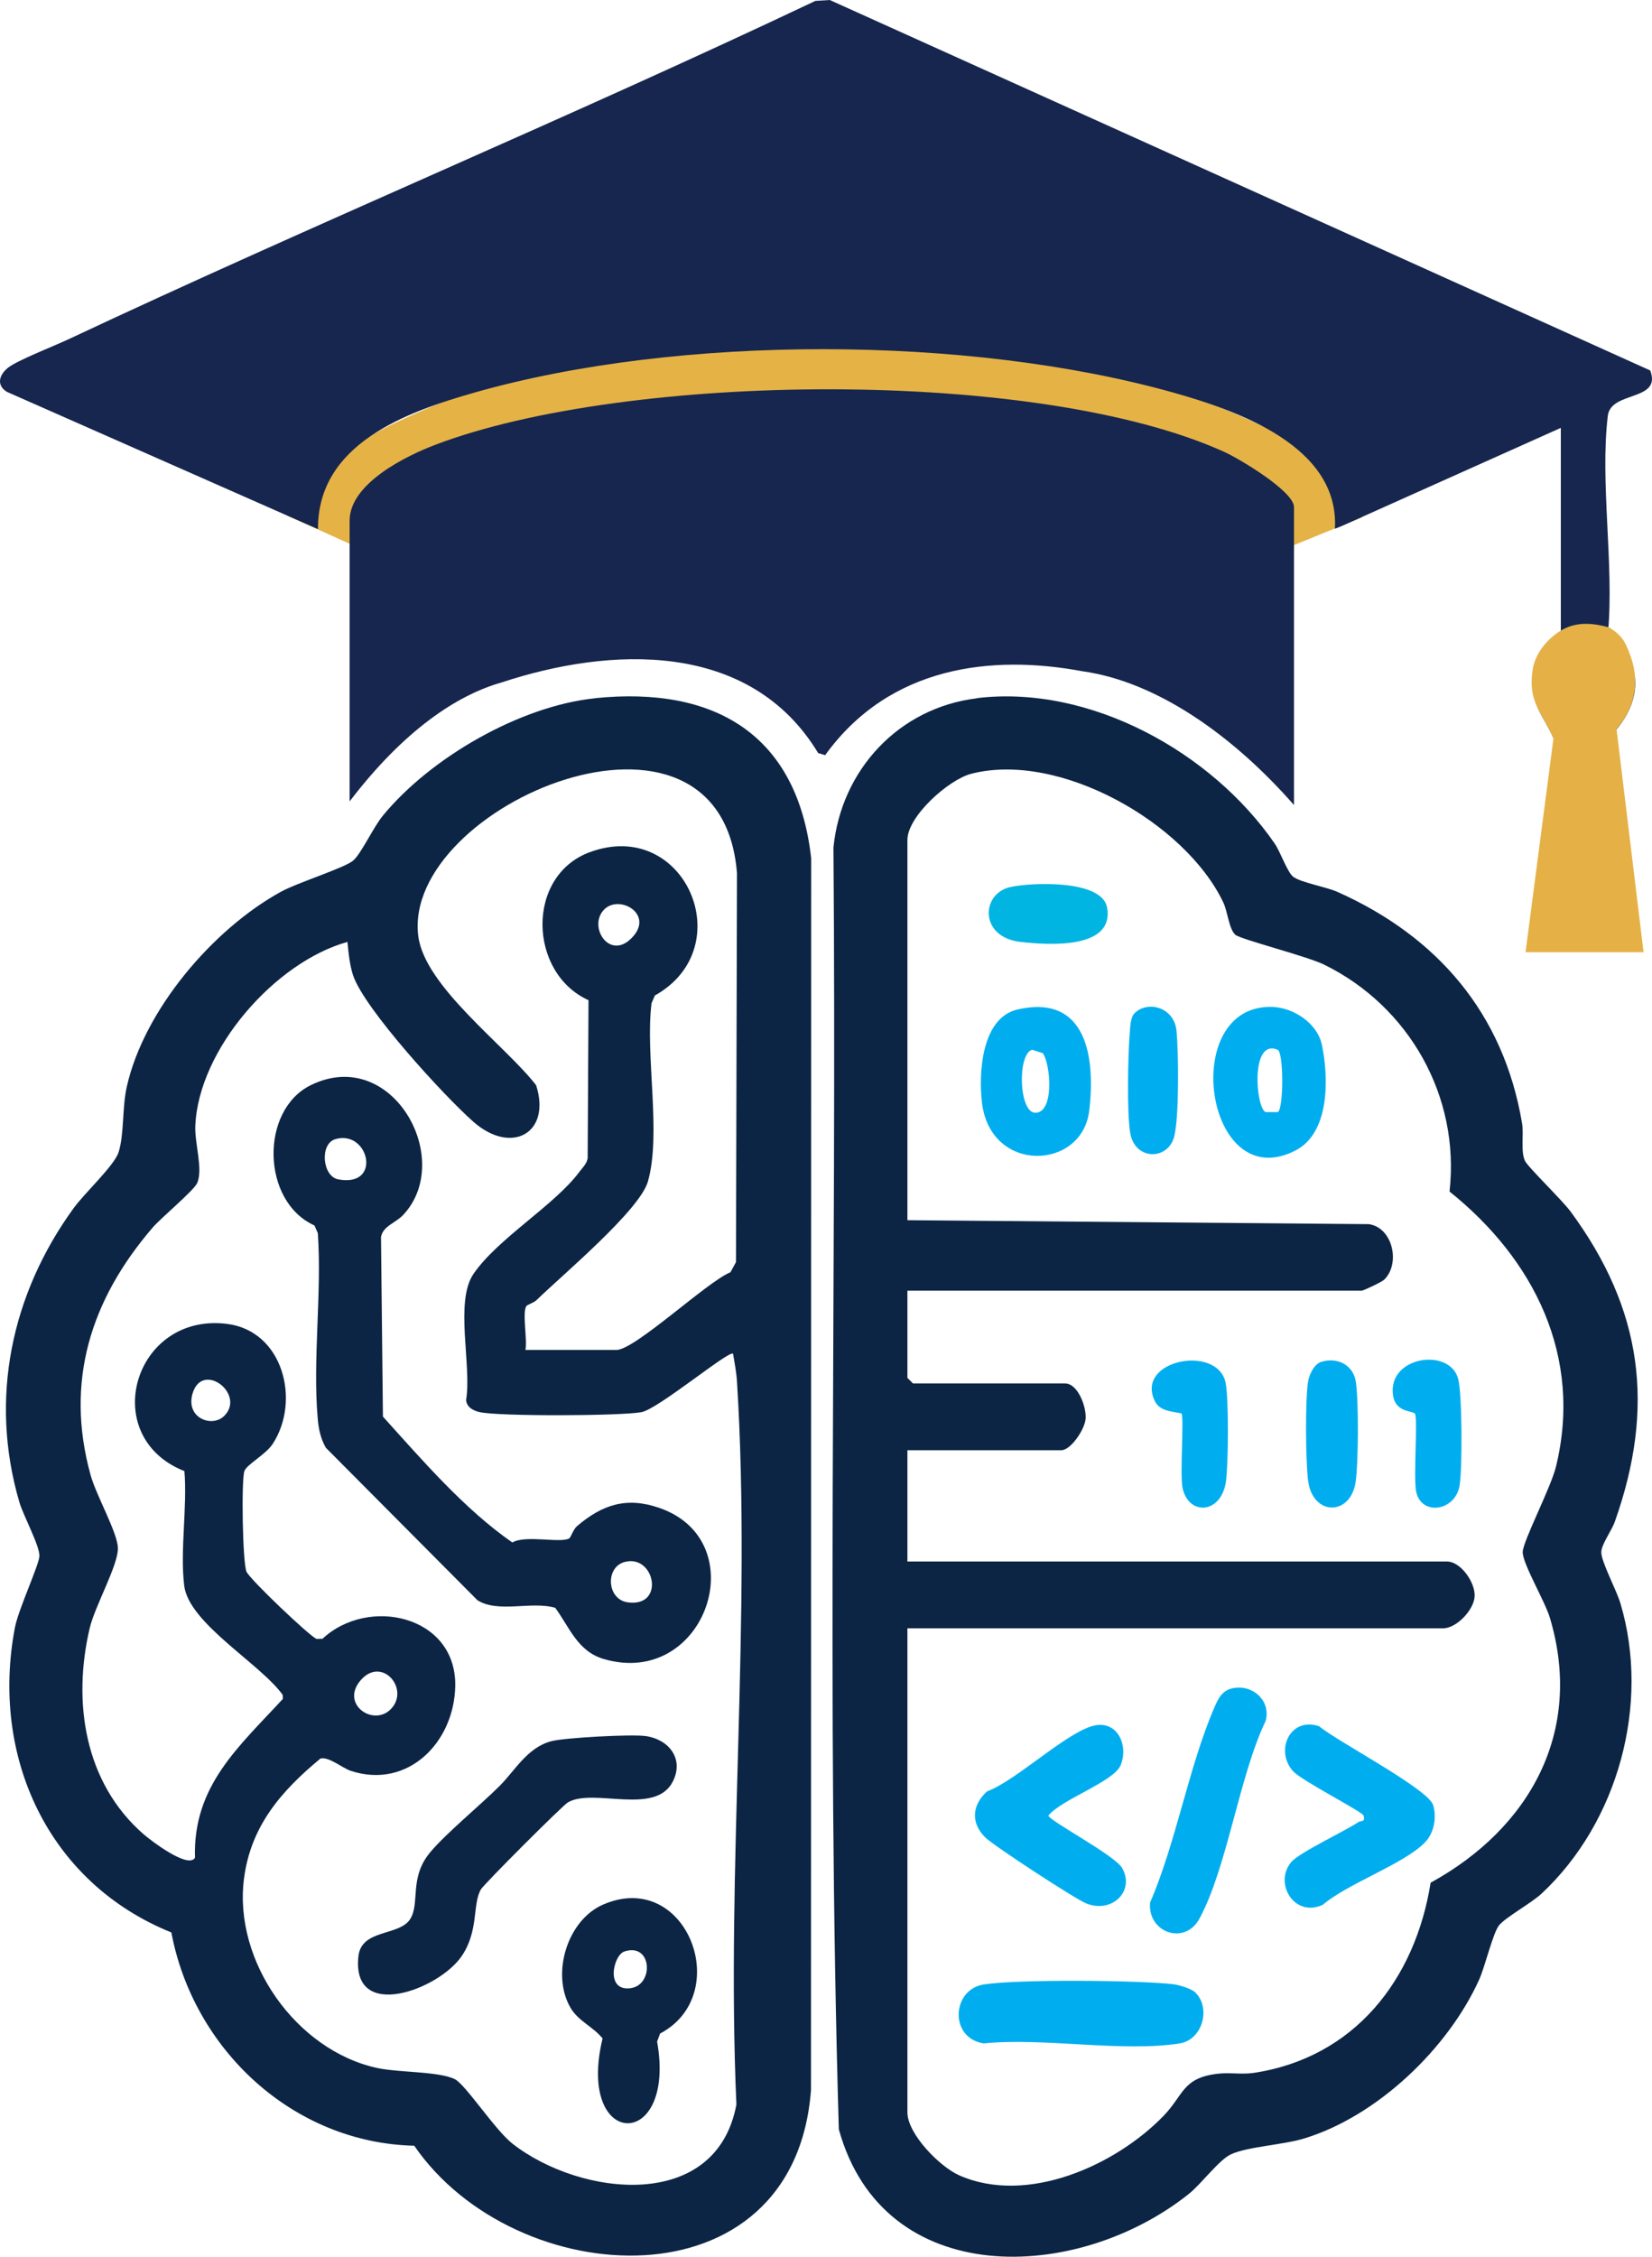
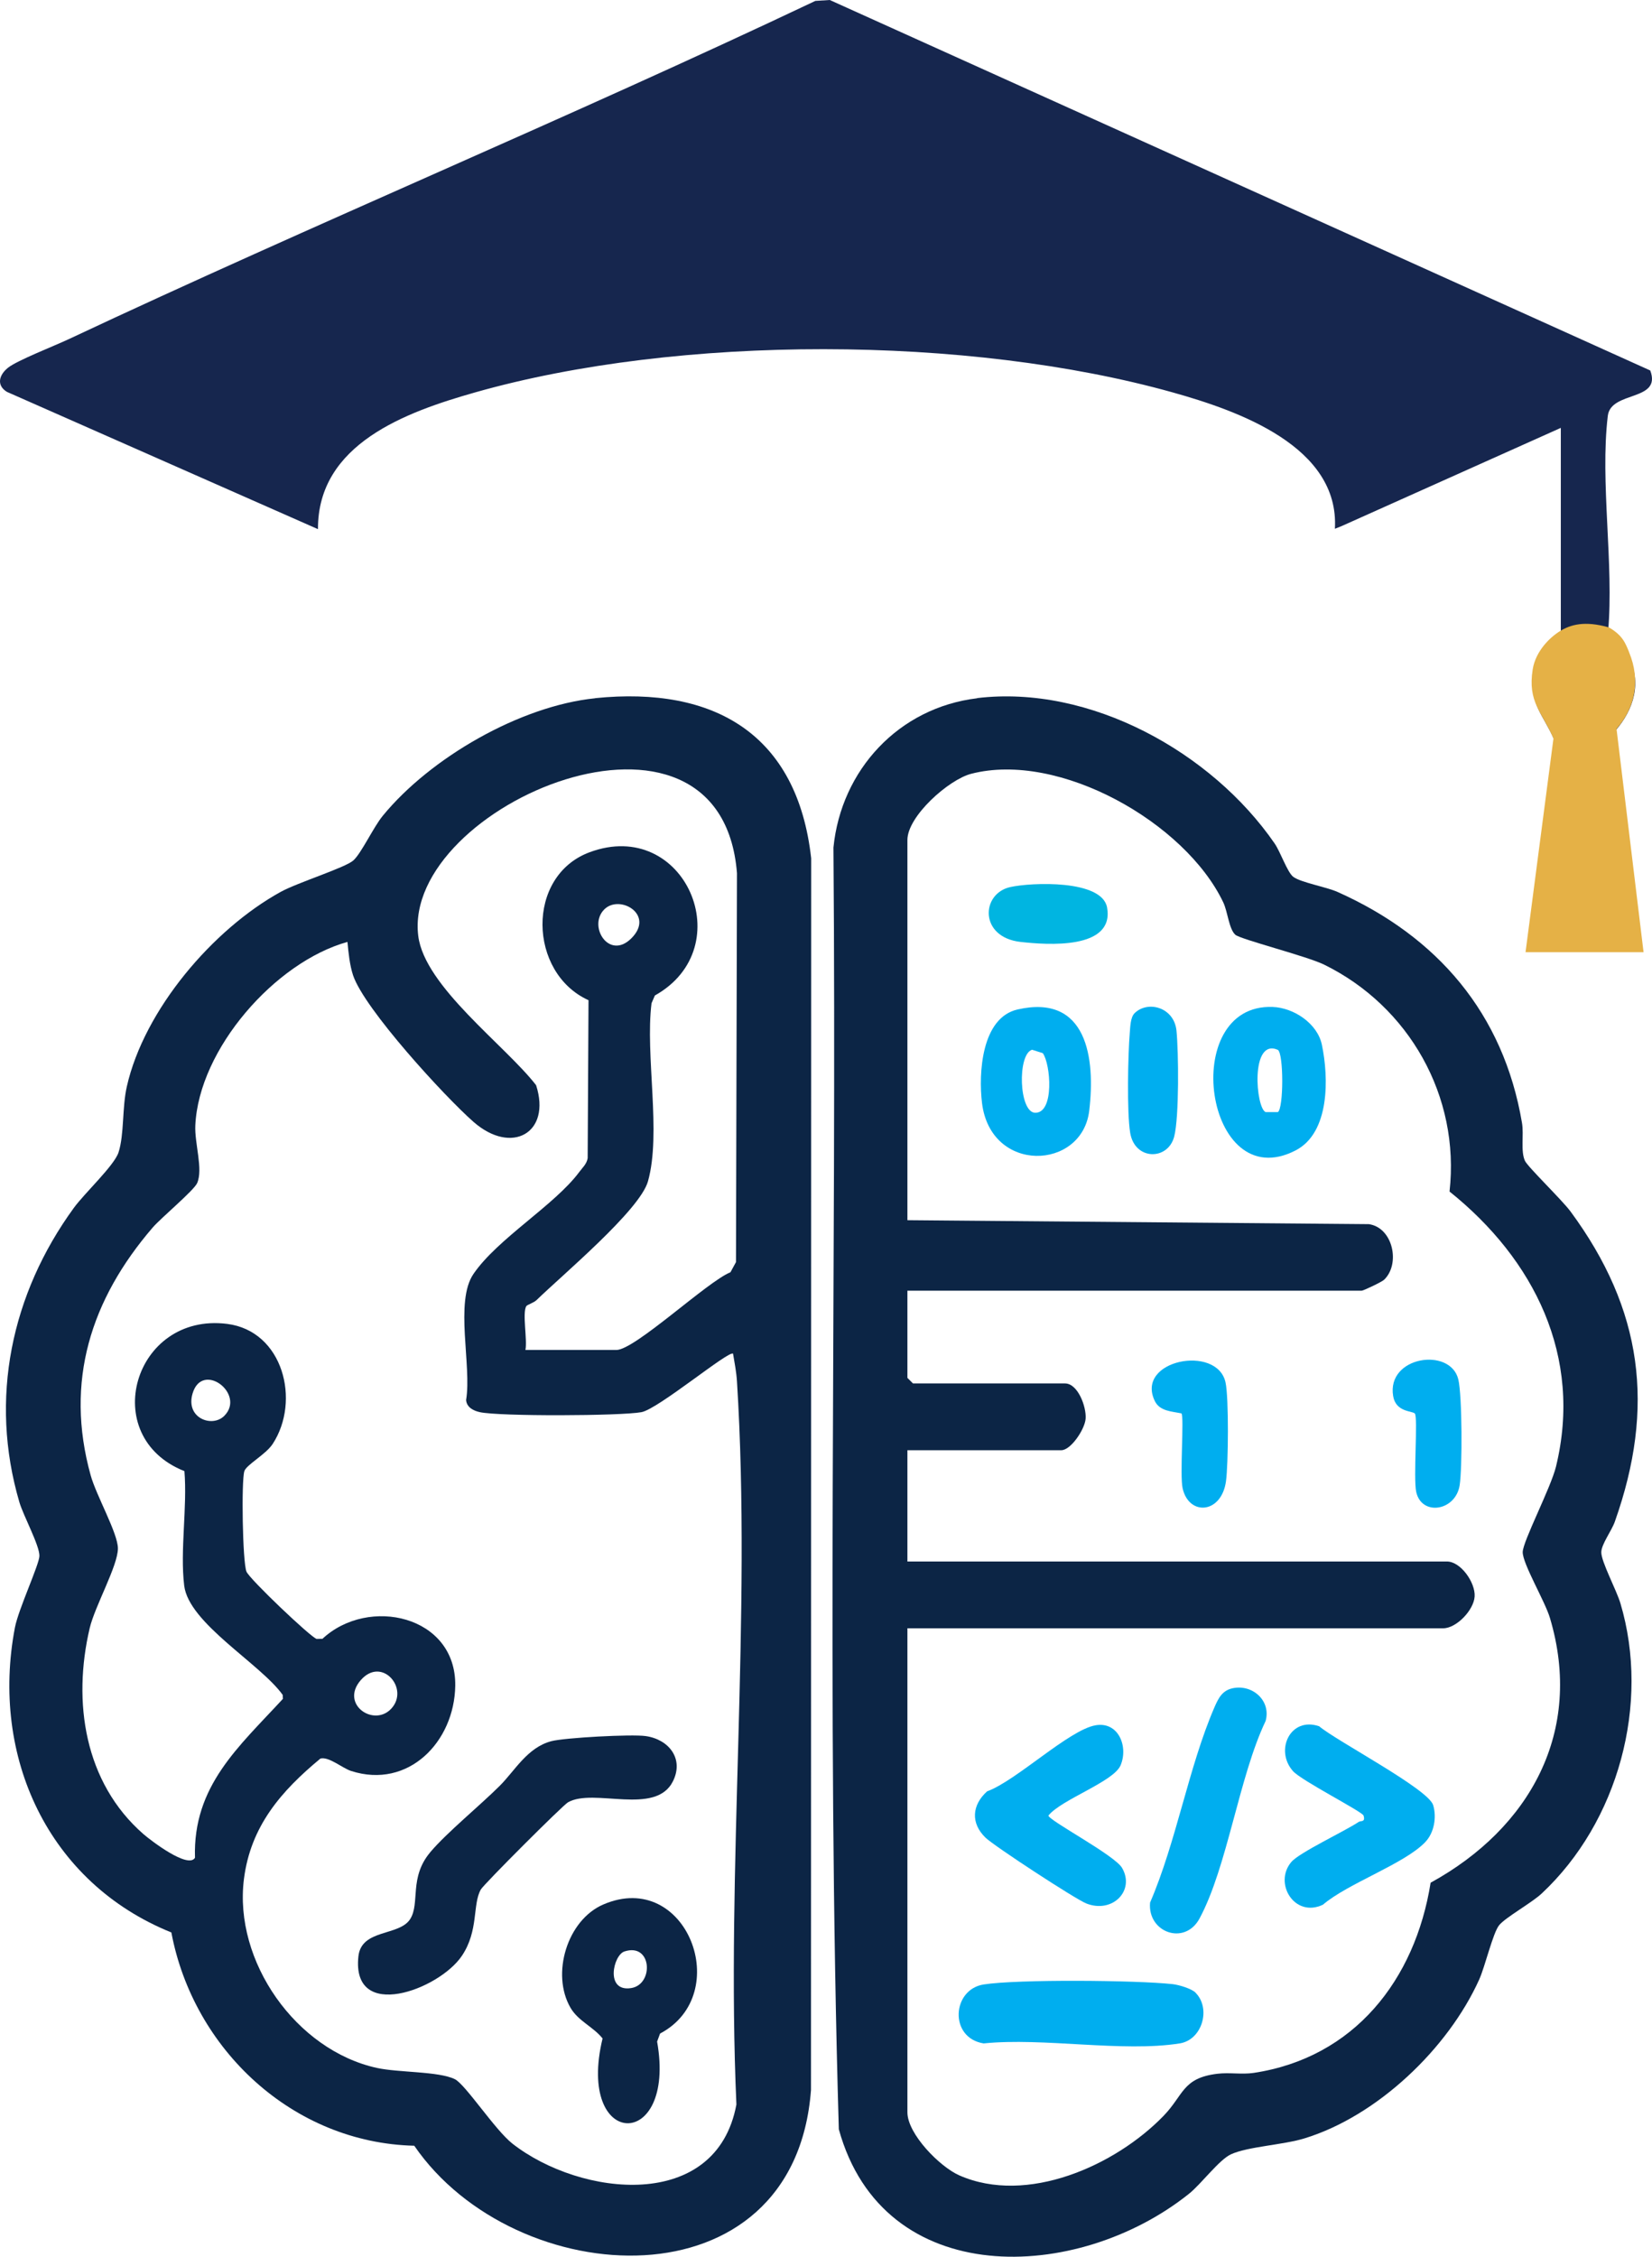
<svg xmlns="http://www.w3.org/2000/svg" xmlns:ns1="http://sodipodi.sourceforge.net/DTD/sodipodi-0.dtd" xmlns:ns2="http://www.inkscape.org/namespaces/inkscape" id="Layer_1" version="1.1" viewBox="0 0 350.194 478.169" ns1:docname="شعار دفعة عقول تبرمج المستقبل بدون.svg" ns2:version="1.4.2 (ebf0e940, 2025-05-08)" width="350.194" height="478.169">
  <ns1:namedview id="namedview30" pagecolor="#ffffff" bordercolor="#000000" borderopacity="0.25" ns2:showpageshadow="2" ns2:pageopacity="0.0" ns2:pagecheckerboard="0" ns2:deskcolor="#d1d1d1" ns2:zoom="0.7999144" ns2:cx="-103.13604" ns2:cy="337.53612" ns2:window-width="1800" ns2:window-height="1101" ns2:window-x="0" ns2:window-y="40" ns2:window-maximized="1" ns2:current-layer="Layer_1" />
  <defs id="defs1">
    <style id="style1">
      .st0 {
        fill: #e5b146;
      }

      .st1 {
        fill: #0c2545;
      }

      .st2 {
        fill: #00b5e1;
      }

      .st3 {
        fill: #e5b246;
      }

      .st4 {
        fill: #00aeef;
      }

      .st5 {
        fill: #16264e;
      }
    </style>
  </defs>
  <g id="g30" transform="translate(-218.175,-58.42)">
    <path class="st4" d="m 471.62,480.66 c 3.3,3.32 1.43,9.97 -3.37,10.73 -12.15,1.92 -28.91,-1.29 -41.56,0 -7.36,-1.16 -6.75,-11.43 0,-12.49 7.19,-1.13 32.47,-0.91 40.06,-0.07 1.3,0.14 4,0.94 4.87,1.81 z" id="path10" />
    <g id="g29">
-       <path class="st3" d="m 475.7,144.29 c -53.29,-21.65 -122.36,-21 -174.32,4 -8.3,4 -17.72,10.52 -22.21,18.38 -0.08,0.32 -0.14,0.65 -0.21,0.98 0.31,0.08 14.05,6.32 14.05,6.32 0,0 0.05,-0.6 0.11,-0.93 1.09,-6.78 14.18,-14.33 20.48,-16.96 49.35,-20.63 120.7,-20.99 168.42,4.16 4.21,2.22 8.27,7.82 9.26,12.5 0.08,0.4 0.15,0.94 0.2,1.58 1.97,-0.76 14.82,-6.09 15.39,-6.23 v -1.43 c -1.4,-9.82 -22.44,-18.84 -31.15,-22.38 z" id="path11" />
      <path class="st5" d="m 568,136.92 -173.93,-78.5 -3.05,0.19 c -52.39,24.83 -106,47.13 -158.47,71.76 -2.94,1.38 -10.68,4.4 -12.64,5.94 -1.93,1.52 -2.56,3.73 -0.27,5.14 l 65.94,29.09 c -0.09,-18.09 18.72,-24.83 33.25,-28.96 43.32,-12.31 104.61,-12.15 147.99,0 13.8,3.87 35.33,11.42 34.33,28.88 0.49,-0.19 0.97,-0.39 1.45,-0.58 l 46.44,-20.8 v 43.97 c 0,0.49 -5.08,4.15 -5.67,7.91 -1.07,6.74 1.88,8.7 4.28,14.22 l -5.76,44 h 24.31 l -5.57,-45.97 c 3.85,-4.38 5.76,-10.38 2.6,-15.77 -1.09,-1.85 -3.77,-3.05 -4.17,-5.13 1.27,-14.38 -1.74,-31.78 -0.06,-45.78 0.65,-5.38 11.51,-2.98 8.99,-9.63 z" id="path12" />
      <path class="st0" d="m 563.53,196.64 c -0.79,-1.92 -1.35,-3.57 -4.29,-5.28 -5.23,-1.48 -8.14,-0.56 -10.32,0.75 -2.18,1.32 -5.22,4.27 -5.84,8.14 -1.1,6.94 1.93,8.95 4.4,14.64 l -5.92,45.29 h 25.02 l -5.73,-47.31 c 3.96,-4.51 5.12,-10.28 2.67,-16.23 z" id="path13" />
-       <path class="st5" d="m 492.49,229.01 c -13.05,-14.88 -29.17,-26.15 -44.79,-28.35 -19.24,-3.6 -40.91,-1.19 -54.61,17.77 l -1.48,-0.45 c -14.54,-24.03 -44.25,-22.52 -67.17,-14.94 -9.37,2.66 -20.61,10.08 -32.15,25.18 v -59.48 c 0,-7.9 12.03,-13.75 18.22,-16.1 40.56,-15.38 127.57,-16.42 167.21,1.54 3.07,1.39 14.76,8.31 14.76,11.7 V 229 Z" id="path14" />
      <path class="st1" d="m 344.35,206.35 c 25.31,-2.58 42.85,7.68 45.78,33.93 l -0.04,260.98 c -3.49,46.48 -62.73,42.94 -84.1,11.81 -25.71,-0.61 -46.82,-20.38 -51.49,-45.19 -26.16,-10.55 -38.38,-37.29 -33.16,-64.62 0.74,-3.86 5.15,-13.32 5.19,-15.15 0.05,-2.21 -3.41,-8.54 -4.25,-11.41 -6.43,-21.9 -1.72,-44.13 11.55,-62.35 2.29,-3.14 8.56,-8.96 9.47,-11.75 1.23,-3.78 0.74,-9.48 1.76,-13.96 3.68,-16.27 18.24,-33.33 32.63,-41.25 3.56,-1.96 13.62,-5.1 15.37,-6.64 1.68,-1.47 4.26,-7.04 6.25,-9.47 10.08,-12.3 29.11,-23.29 45.04,-24.91 z m -14.78,138.11 h 19.26 c 3.94,0 19.27,-14.49 24.19,-16.47 l 1.17,-2.15 0.21,-82.41 c -3.41,-42.97 -71.05,-14.42 -67.56,13.32 1.35,10.72 18.46,23.18 24.98,31.61 3.26,10.14 -5.2,14.85 -13.27,7.77 -6.11,-5.36 -23.16,-23.95 -25.53,-31.06 -0.71,-2.13 -0.98,-4.82 -1.19,-7.07 -15.3,4.24 -31.5,22.67 -32.25,38.88 -0.18,3.81 1.68,9.21 0.4,12.2 -0.67,1.57 -7.62,7.34 -9.43,9.43 -13.12,15.24 -18.68,32.62 -13.16,52.49 1.2,4.34 5.78,12.29 5.78,15.51 0,3.68 -4.88,12.22 -5.98,16.89 -3.67,15.59 -1.15,32.7 11.39,43.64 1.55,1.35 9.5,7.44 10.93,5.01 -0.47,-15.24 9.31,-23.53 18.64,-33.67 l -0.05,-0.84 c -4.75,-6.63 -19.92,-15.16 -20.88,-23.16 -0.9,-7.45 0.68,-16.6 0.05,-24.25 -18.45,-7.3 -10.73,-33.67 9.03,-31.2 11.91,1.49 15.65,16.31 9.68,25.44 -1.48,2.26 -5.59,4.41 -6.01,5.78 -0.65,2.13 -0.38,19.23 0.45,21.27 0.64,1.58 13.67,13.96 14.89,14.27 l 1.22,-0.03 c 9.76,-9.1 28.37,-4.92 28.15,9.95 -0.18,11.88 -9.93,21.95 -22.06,18.06 -1.87,-0.6 -4.72,-3.1 -6.52,-2.64 -8.32,6.89 -14.79,14.32 -16.21,25.51 -2.22,17.45 11.05,36.3 28.2,40.05 4.6,1 13.03,0.69 16.49,2.37 2.25,1.09 8.53,10.79 12.25,13.69 14.41,11.24 43.21,14.55 47.45,-8.32 -2.23,-50.19 3.26,-103.38 0.12,-153.22 -0.13,-2.02 -0.5,-3.89 -0.83,-5.86 -0.82,-0.82 -15.89,11.75 -19.43,12.39 -4.42,0.81 -30.07,0.91 -34.23,0 -1.38,-0.3 -2.8,-1.02 -2.93,-2.57 1.23,-7.27 -2.47,-20.85 1.57,-26.73 5.14,-7.5 17.2,-14.56 22.42,-21.59 0.69,-0.93 1.58,-1.69 1.78,-2.93 l 0.18,-33.47 c -12.77,-5.79 -13.32,-26.32 0.23,-31.35 20.2,-7.51 32.1,20.15 13.84,30.35 l -0.71,1.64 c -1.38,11 2.13,27.53 -0.76,37.75 -1.73,6.12 -18.16,19.84 -23.61,25.15 -0.61,0.59 -2.01,0.99 -2.19,1.3 -0.86,1.47 0.26,7.13 -0.17,9.27 z m 16.7,-93.35 c -3.53,3.53 1,10.85 5.74,6.13 5.05,-5.03 -2.48,-9.39 -5.74,-6.13 z m -80.55,107.31 c 4.59,-4.62 -4.65,-11.7 -6.72,-4.75 -1.56,5.23 4.15,7.33 6.72,4.75 z m 35.36,62.08 c 4.01,-4.24 -1.96,-11.25 -6.45,-6.06 -4.4,5.09 2.76,9.96 6.45,6.06 z" id="path15" />
      <path class="st1" d="m 425.3,206.34 c 23.94,-2.87 49.75,11.46 63.08,30.81 1.25,1.82 2.68,6.1 3.95,7.06 1.59,1.2 6.99,2.13 9.38,3.2 21.15,9.44 35.18,25.73 39.1,48.94 0.43,2.57 -0.32,5.94 0.62,8.02 0.58,1.29 7.84,8.27 9.68,10.76 15.3,20.75 17.98,41.45 9.38,65.71 -0.68,1.93 -2.84,4.77 -2.87,6.46 -0.04,1.98 3.23,8.05 4.05,10.82 6.37,21.34 -0.47,46.37 -16.7,61.52 -2.15,2 -7.69,5.07 -9.01,6.71 -1.32,1.64 -2.97,8.72 -4.22,11.5 -6.6,14.62 -21.6,28.95 -37.07,33.67 -4.56,1.39 -11.92,1.72 -15.52,3.35 -2.54,1.15 -6.31,6.28 -8.92,8.37 -23.65,18.92 -64.8,20.54 -74.24,-13.66 -2.66,-90.3 -0.41,-181.1 -1.14,-271.58 1.64,-16.45 13.85,-29.64 30.47,-31.63 z m -14.77,197.07 v 102.58 c 0,4.58 6.86,11.54 11,13.36 14.36,6.32 33.04,-2.06 43.25,-12.56 4.35,-4.47 4,-8.07 11.46,-8.97 2.55,-0.31 5.17,0.19 7.68,-0.18 21.32,-3.21 34.24,-19.7 37.52,-40.3 21.03,-11.54 32.48,-32.03 25.29,-56.11 -1.05,-3.53 -5.77,-11.43 -5.77,-13.93 0,-2.25 5.97,-13.65 7.06,-18.14 5.67,-23.31 -4.6,-43.88 -22.57,-58.27 2.26,-20.16 -8.58,-39.25 -26.59,-48.08 -3.64,-1.79 -17.74,-5.36 -18.82,-6.33 -1.36,-1.23 -1.6,-4.85 -2.56,-6.87 -8.06,-16.9 -34.78,-32.07 -53.45,-27.23 -4.76,1.23 -13.5,9 -13.5,14.01 v 80.57 l 97.81,0.84 c 5.11,0.72 6.75,8.42 3.24,11.78 -0.49,0.47 -4.38,2.32 -4.76,2.32 h -96.29 v 18.47 l 1.18,1.18 h 32.23 c 2.71,0 4.55,4.91 4.37,7.46 -0.16,2.24 -3.13,6.69 -5.16,6.69 h -32.62 v 23.58 H 524.9 c 2.92,0 6.06,4.47 5.87,7.42 -0.19,2.92 -3.89,6.73 -6.65,6.73 H 410.54 Z" id="path16" />
-       <path class="st1" d="m 338.84,384.38 c 0.34,-0.2 0.85,-1.91 1.68,-2.62 5.37,-4.54 10.44,-6.22 17.33,-3.87 20.52,7 9.95,38.3 -11.63,32.07 -5.62,-1.62 -7.29,-6.71 -10.35,-10.87 -5.03,-1.47 -12.05,1.18 -16.48,-1.6 l -32.14,-32.31 c -1.1,-1.93 -1.53,-3.93 -1.72,-6.14 -1.11,-12.52 0.9,-26.62 0.02,-39.32 l -0.71,-1.64 c -11.27,-5.07 -11.6,-24.43 -0.77,-29.74 17.21,-8.42 30.58,15.69 19.61,27.47 -1.62,1.75 -4.27,2.33 -4.74,4.69 l 0.41,38.08 c 8.36,9.25 17.24,19.59 27.43,26.67 2.8,-1.65 10.22,0.21 12.07,-0.87 z m -49.58,-84.59 c -3.35,0.98 -2.78,7.89 0.62,8.52 9.37,1.76 6.49,-10.6 -0.62,-8.52 z m 61.32,89.59 c -4.13,1.11 -3.8,7.92 0.65,8.55 8.02,1.12 5.78,-10.27 -0.65,-8.55 z" id="path17" />
      <path class="st1" d="m 309.41,450.84 c 3.52,-4.15 10.45,-9.8 14.68,-14.01 3.22,-3.2 5.85,-8.14 10.96,-9.48 2.8,-0.74 17.01,-1.51 20,-1.08 4.92,0.7 8.15,4.81 5.78,9.57 -3.68,7.4 -16.81,1.34 -22.26,4.47 -1.13,0.65 -17.83,17.34 -18.47,18.47 -1.8,3.16 -0.41,8.7 -4.02,14.06 -4.85,7.2 -23.43,14.08 -21.93,0.11 0.63,-5.87 8.65,-4.24 10.98,-7.91 2.13,-3.37 -0.3,-8.8 4.28,-14.19 z" id="path18" />
      <path class="st1" d="m 358.09,489.32 -0.62,1.68 c 4.15,23.39 -17.26,22.98 -11.56,-0.66 -1.94,-2.45 -5.15,-3.68 -6.79,-6.49 -4.17,-7.15 -0.73,-18.6 6.95,-21.9 17.67,-7.6 27.83,19.04 12.01,27.36 z m -7.56,-17.41 c -2.36,0.78 -4.12,8.6 1.41,7.76 4.9,-0.74 4.46,-9.7 -1.41,-7.76 z" id="path19" />
      <path class="st4" d="m 520.31,448.73 c -4.46,4.65 -16.38,8.72 -21.7,13.27 -6.02,2.86 -10.51,-4.56 -6.7,-9.05 1.71,-2.02 11.25,-6.47 14.28,-8.49 0.44,-0.3 1.49,0.12 1.03,-1.35 -0.27,-0.84 -13.19,-7.41 -14.96,-9.42 -3.92,-4.43 -0.54,-11.59 5.55,-9.5 3.75,3.16 23.13,13.28 24.17,16.71 0.78,2.57 0.2,5.88 -1.67,7.82 z" id="path20" />
-       <path class="st4" d="m 450.43,423.98 c 4.84,-0.83 6.98,4.52 5.28,8.5 -1.48,3.47 -12.55,7.22 -15.29,10.63 0.04,1.03 14.03,8.38 15.61,11.09 2.79,4.77 -1.98,9.71 -7.55,7.55 -2.29,-0.89 -19.57,-12.18 -21.4,-13.96 -3.17,-3.08 -2.89,-6.89 0.34,-9.81 6.16,-2.22 17.37,-13.04 23.01,-14 z" id="path21" />
+       <path class="st4" d="m 450.43,423.98 c 4.84,-0.83 6.98,4.52 5.28,8.5 -1.48,3.47 -12.55,7.22 -15.29,10.63 0.04,1.03 14.03,8.38 15.61,11.09 2.79,4.77 -1.98,9.71 -7.55,7.55 -2.29,-0.89 -19.57,-12.18 -21.4,-13.96 -3.17,-3.08 -2.89,-6.89 0.34,-9.81 6.16,-2.22 17.37,-13.04 23.01,-14 " id="path21" />
      <path class="st4" d="m 479.5,416.13 c 4.23,-0.88 8.16,2.69 6.96,6.95 -5.66,11.87 -8.09,30.85 -14.01,41.85 -3.14,5.81 -11.05,2.95 -10.48,-3.38 5.56,-12.85 8.19,-28.79 13.65,-41.39 0.83,-1.91 1.65,-3.57 3.88,-4.03 z" id="path22" />
      <path class="st4" d="m 487.97,271.78 c 4.46,0.17 9.47,3.48 10.42,8.01 1.46,6.95 1.71,18.62 -5.56,22.38 -19.25,9.96 -24.97,-31.17 -4.86,-30.39 z m 1.09,9.09 c -5.91,-2.6 -4.68,12.44 -2.58,13.19 h 2.58 c 1.23,-0.81 1.24,-12.37 0,-13.19 z" id="path23" />
      <path class="st4" d="m 433.89,272.31 c 14.77,-3.35 16.51,10.4 15.18,21.47 -1.52,12.63 -20.91,13.4 -22.73,-1.68 -0.75,-6.2 -0.13,-18.05 7.55,-19.79 z m 3.06,8.54 c -3.14,0.94 -2.81,13.34 0.69,13.35 4.08,0.02 3.26,-10.32 1.59,-12.63 l -2.29,-0.73 z" id="path24" />
      <path class="st4" d="m 468.62,357.9 c -2.09,-0.44 -4.59,-0.46 -5.64,-2.61 -4.23,-8.7 13.17,-12.08 14.98,-3.98 0.72,3.24 0.6,17.4 0.1,20.98 -0.97,6.92 -7.87,7.38 -9.19,1.48 -0.63,-2.79 0.36,-15.16 -0.25,-15.87 z" id="path25" />
      <path class="st4" d="m 518.1,357.93 c -0.54,-0.6 -4.02,-0.25 -4.6,-3.69 -1.43,-8.48 12.15,-10.44 13.81,-3.55 0.83,3.42 0.86,18.74 0.29,22.41 -0.85,5.51 -8.06,6.62 -9.21,1.45 -0.64,-2.9 0.39,-15.85 -0.29,-16.62 z" id="path26" />
-       <path class="st4" d="m 498.33,346.96 c 3.32,-1.01 6.69,0.63 7.26,4.23 0.62,3.98 0.54,17.03 -0.02,21.1 -1.03,7.4 -9.05,7.41 -10.08,0 -0.55,-3.98 -0.66,-17.27 -0.03,-21.11 0.25,-1.54 1.29,-3.75 2.86,-4.23 z" id="path27" />
      <path class="st4" d="m 458.67,273.12 c 2.78,-2.78 8.4,-1.31 8.9,3.7 0.45,4.51 0.58,18.25 -0.48,22.4 -1.31,5.13 -8.38,5.12 -9.34,-0.79 -0.71,-4.34 -0.47,-16.52 -0.08,-21.21 0.1,-1.22 0.14,-3.24 1,-4.1 z" id="path28" />
      <path class="st2" d="m 432.32,246.38 c 4.54,-1.01 19.48,-1.62 20.54,4.34 1.59,8.97 -12.66,7.92 -18.35,7.28 -8.8,-1 -8.39,-10.24 -2.19,-11.62 z" id="path29" />
    </g>
  </g>
</svg>